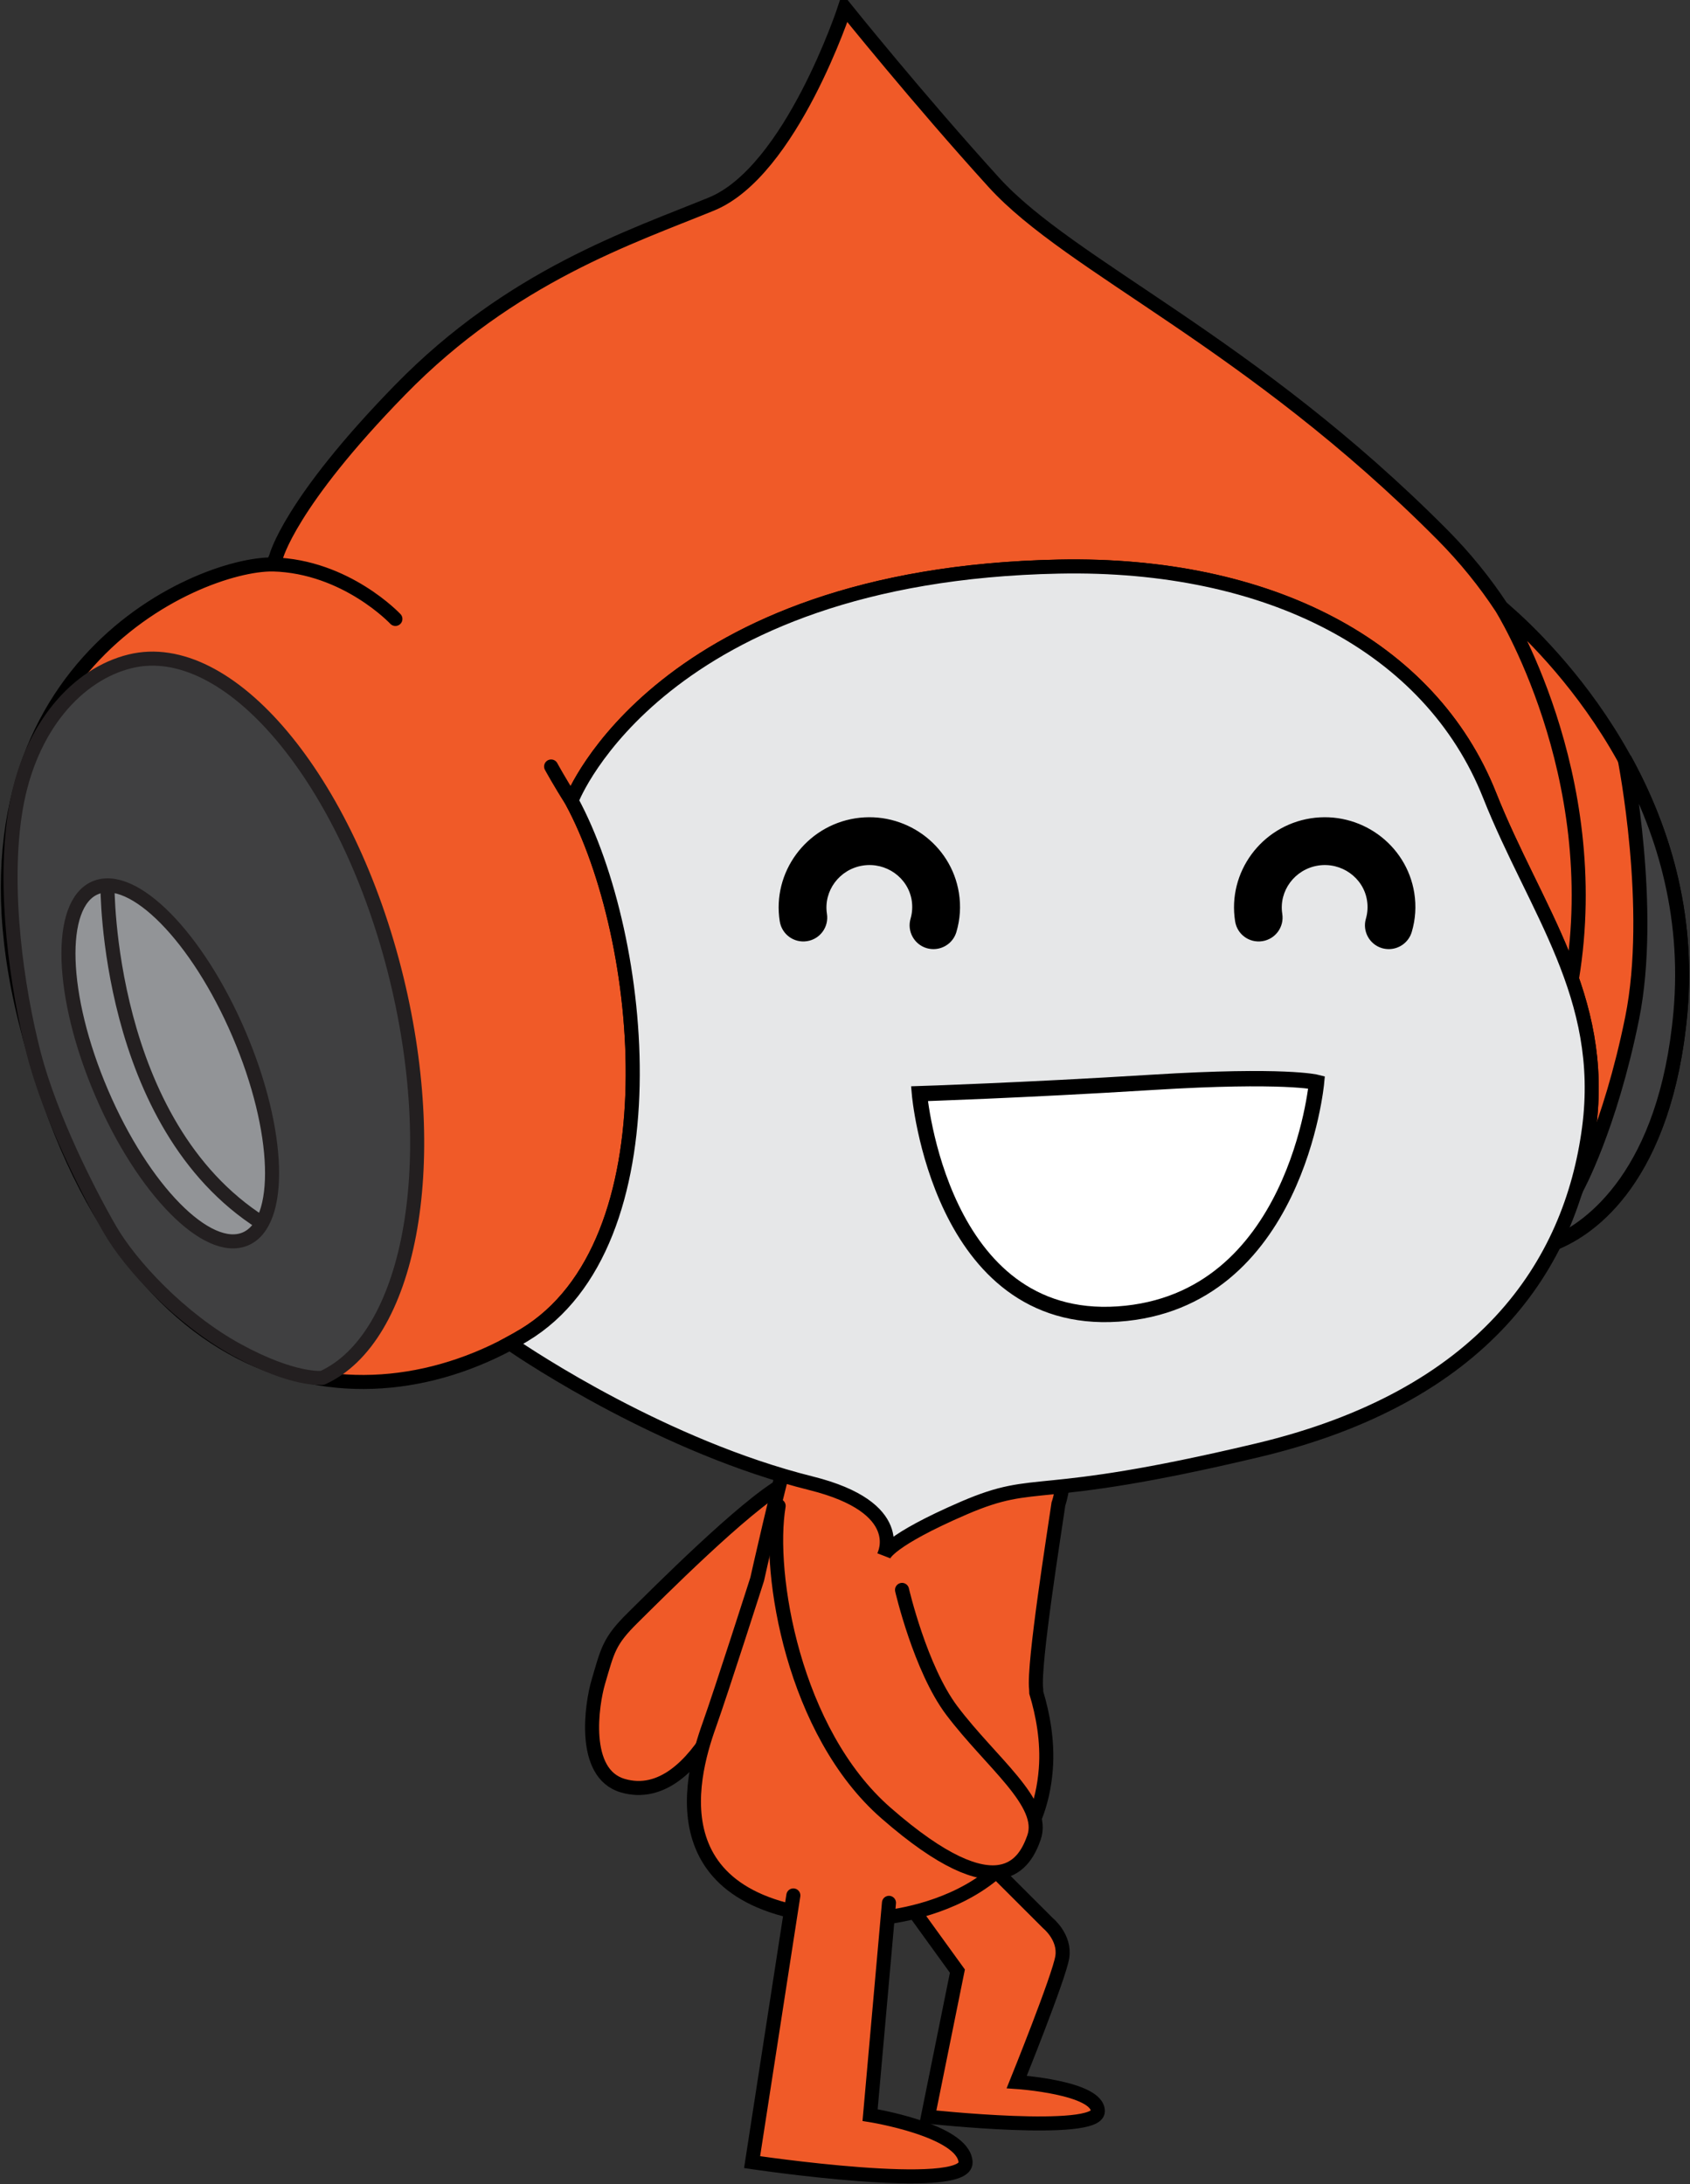
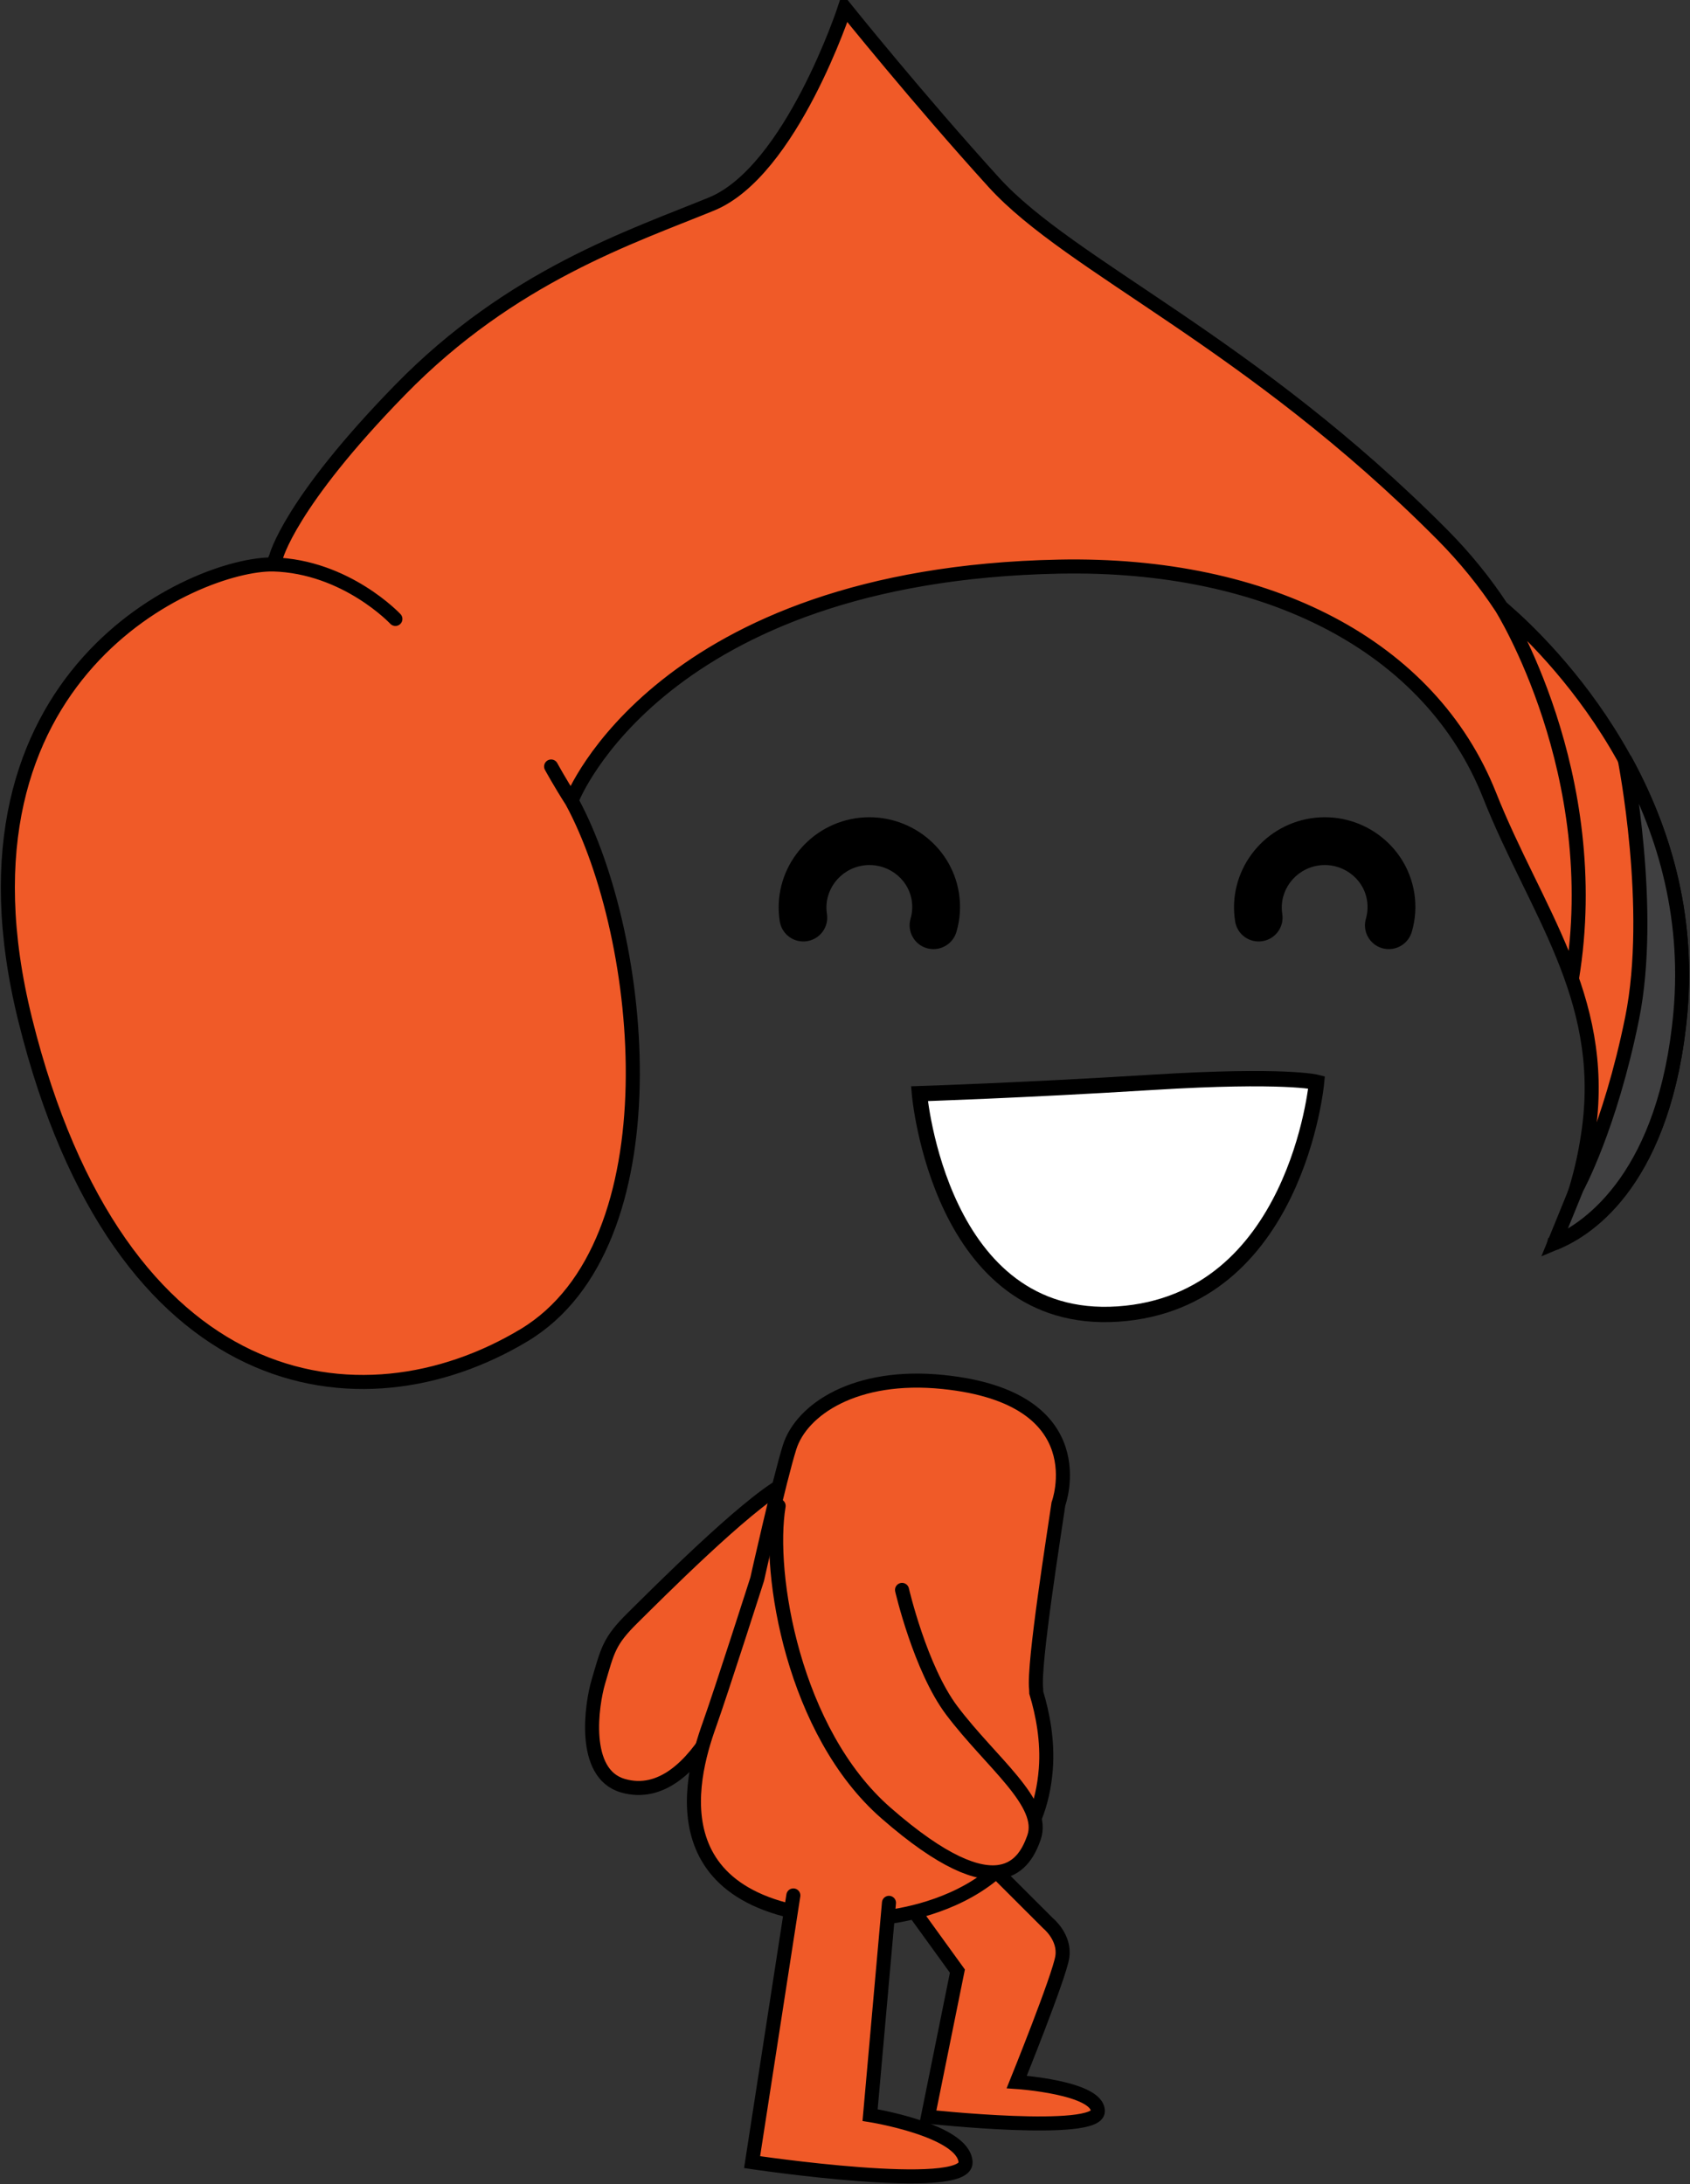
<svg xmlns="http://www.w3.org/2000/svg" version="1.1" width="107.753" height="139.232" viewBox="0.277 0.575 107.753 139.232">
  <rect x="0.277" y="0.575" width="107.753" height="139.232" fill="#333333" stroke="none" />
  <g id="ID0.8550222306512296">
    <path id="Back_Leg" fill="#F05A28" stroke="#000000" stroke-linecap="round" d="M 62.955 119.032 L 67.104 123.175 C 67.104 123.175 68.204 124.068 68.008 125.322 C 67.818 126.573 65.103 133.289 65.103 133.289 C 65.103 133.289 70.286 133.638 70.274 135.154 C 70.267 136.671 59.442 135.503 59.442 135.503 L 61.32 126.222 L 57.326 120.701 " stroke-width="0.896" />
    <path id="Back_Arm" fill="#F05A28" stroke="#000000" stroke-linecap="round" d="M 47.774 106.284 C 47.774 106.284 44.933 115.838 39.989 114.401 C 37.326 113.627 38.012 109.195 38.422 107.797 C 39.02 105.774 39.093 105.202 40.629 103.691 C 42.159 102.18 47.738 96.571 50.246 95.175 C 54.182 92.993 61.915 90.908 55.055 98.989 C 55.055 98.989 50.831 103.121 48.058 105.954 L 47.774 106.284 L 47.774 106.284 L 47.774 106.284 L 47.774 106.284 L 47.774 106.284 Z " stroke-width="0.896" />
    <path id="Body" fill="#F05A28" stroke="#000000" stroke-linecap="round" d="M 66.34 108.235 C 66.146 106.687 67.529 98.072 67.762 96.44 C 67.762 96.44 70.274 89.68 60.41 88.669 C 54.822 88.095 51.378 90.426 50.62 92.83 C 49.97 94.895 48.554 101.24 48.554 101.24 C 48.554 101.24 46.277 108.359 45.496 110.548 C 44.271 113.975 41.869 122.894 55.669 122.894 C 55.669 122.894 66.243 122.651 66.957 113.338 C 67.094 111.562 66.763 109.836 66.349 108.472 L 66.34 108.235 L 66.34 108.235 L 66.34 108.235 L 66.34 108.235 L 66.34 108.235 Z " stroke-width="0.896" />
    <path id="Front_Leg" fill="#F05A28" stroke="#000000" stroke-linecap="round" d="M 50.86 121.398 L 48.23 138.398 C 48.23 138.398 61.962 140.444 61.841 138.398 C 61.722 136.352 55.753 135.4 55.753 135.4 L 56.957 121.87 " stroke-width="0.896" />
    <path id="Front_Arm" fill="#F05A28" stroke="#000000" stroke-linecap="round" d="M 49.922 96.566 C 49.196 100.891 50.866 110.989 56.761 116.139 C 64.077 122.536 65.659 119.229 66.2 117.718 C 66.986 115.508 63.473 112.939 60.967 109.616 C 58.951 106.944 57.79 101.922 57.79 101.922 " stroke-width="0.896" />
    <g id="Head_1_">
      <path id="Head_2_" fill="#F05A28" stroke="#000000" stroke-linecap="round" d="M 17.876 36.089 C 17.876 36.089 18.709 32.675 25.798 25.417 C 32.883 18.163 40.554 15.665 45.641 13.58 C 50.728 11.495 54.143 1.075 54.143 1.075 C 54.143 1.075 58.827 6.901 63.642 12.199 C 68.553 17.601 79.993 22.335 92.25 34.673 C 93.713 36.15 94.956 37.696 96.001 39.282 L 96.212 39.467 C 98.951 41.842 108.659 51.316 107.415 65.108 C 106.464 75.615 101.686 78.936 99.37 79.83 L 99.352 79.907 C 100.545 77.543 101.255 75.035 101.591 72.489 C 102.696 64.068 98.16 58.595 95.251 51.27 C 91.479 41.772 81.161 36.428 67.8 36.694 C 42.371 37.197 36.771 51.492 36.771 51.492 L 36.753 51.677 C 41.47 60.437 43.354 79.869 33.695 85.684 C 23.291 91.937 7.886 89.755 1.886 65.585 C -3.606 43.467 12.838 36.497 17.675 36.554 L 17.876 36.089 L 17.876 36.089 L 17.876 36.089 L 17.876 36.089 L 17.876 36.089 Z M 96.001 39.282 C 96.001 39.282 102.671 49.882 100.499 62.98 M 17.674 36.553 C 22.352 36.68 25.487 40.029 25.487 40.029 M 36.752 51.674 C 35.965 50.446 35.416 49.435 35.416 49.435 " stroke-width="0.896" />
      <path id="R_Ear" fill="#404041" stroke="#000000" d="M 100.811 76.31 C 100.811 76.31 102.918 72.49 104.338 65.49 C 105.757 58.486 103.865 48.961 103.865 48.961 C 106.216 53.226 107.996 58.699 107.422 65.108 C 106.501 75.348 101.749 78.838 99.376 79.83 L 100.811 76.31 L 100.811 76.31 L 100.811 76.31 L 100.811 76.31 L 100.811 76.31 Z " stroke-width="0.896" />
      <g id="L_Ear">
-         <path id="Outer_Ear" fill="#404041" stroke="#231F20" d="M 2.433 67.74 C 3.509 71.895 6.013 76.752 7.302 78.973 C 8.587 81.194 11.738 84.628 15.383 86.629 C 19.031 88.632 20.838 88.403 20.838 88.403 C 26.358 85.895 28.482 74.954 25.569 62.972 C 22.474 50.263 14.872 41.196 8.583 42.728 C 5.224 43.544 2.172 46.906 1.287 52.095 C 0.426 57.126 1.36 63.592 2.433 67.74 L 2.433 67.74 L 2.433 67.74 L 2.433 67.74 L 2.433 67.74 Z " stroke-width="0.896" />
-         <path id="Inner_Ear" fill="#929497" stroke="#231F20" stroke-linecap="round" d="M 6.341 57.17 C 8.76 56.133 12.866 60.301 15.513 66.482 C 18.157 72.659 18.343 78.514 15.926 79.548 C 13.505 80.582 9.4 76.413 6.755 70.234 C 4.106 64.055 3.922 58.207 6.341 57.17 L 6.341 57.17 L 6.341 57.17 L 6.341 57.17 L 6.341 57.17 Z M 16.98 78.539 C 7.018 72.225 7.129 57.015 7.129 57.015 " stroke-width="0.896" />
-       </g>
-       <path id="Face_1_" fill="#E6E7E8" stroke="#000000" stroke-linecap="round" d="M 32.865 86.255 C 34.031 87.052 42.645 92.797 52 95.128 C 58.196 96.677 56.648 99.706 56.648 99.706 C 56.648 99.706 56.897 98.791 61.733 96.702 C 66.566 94.624 65.987 96.459 80.413 93.034 C 94.838 89.62 100.436 81.25 101.594 72.486 C 102.702 64.066 98.163 58.593 95.253 51.268 C 91.481 41.769 81.164 36.425 67.804 36.691 C 42.371 37.194 36.771 51.49 36.771 51.49 L 36.732 51.644 C 41.46 60.384 43.364 79.86 33.692 85.682 C 33.402 85.855 33.108 86.025 32.811 86.186 L 32.865 86.255 L 32.865 86.255 L 32.865 86.255 L 32.865 86.255 L 32.865 86.255 Z " stroke-width="0.896" />
+         </g>
      <path id="Smile" fill="#FFFFFF" stroke="#000000" stroke-width="0.977" stroke-linecap="round" d="M 71.56 84.337 C 60.171 85.103 58.899 70.291 58.899 70.291 C 58.899 70.291 65.408 70.085 73.808 69.564 C 82.207 69.046 84.221 69.564 84.221 69.564 C 84.221 69.564 82.947 83.567 71.56 84.337 L 71.56 84.337 L 71.56 84.337 L 71.56 84.337 L 71.56 84.337 Z " />
      <path id="R_Eye" d="M 88.827 61.075 C 88.686 61.075 88.544 61.056 88.398 61.016 C 87.594 60.78 87.128 59.934 87.368 59.128 C 87.476 58.752 87.499 58.363 87.437 57.974 C 87.207 56.513 85.793 55.517 84.319 55.75 C 82.829 55.985 81.804 57.366 82.034 58.83 C 82.165 59.66 81.597 60.439 80.766 60.569 C 79.928 60.7 79.155 60.134 79.027 59.301 C 78.533 56.182 80.694 53.236 83.846 52.738 C 86.993 52.251 89.952 54.379 90.451 57.497 C 90.582 58.334 90.53 59.169 90.29 59.98 C 90.094 60.644 89.487 61.075 88.827 61.075 L 88.827 61.075 L 88.827 61.075 L 88.827 61.075 L 88.827 61.075 L 88.827 61.075 Z " stroke-width="0.896" fill="undefined" />
      <path id="L_Eye" d="M 59.796 61.075 C 59.656 61.075 59.512 61.056 59.367 61.016 C 58.562 60.78 58.097 59.934 58.336 59.128 C 58.444 58.752 58.467 58.363 58.408 57.974 C 58.176 56.513 56.767 55.517 55.287 55.75 C 53.797 55.985 52.773 57.366 53.002 58.83 C 53.133 59.66 52.566 60.439 51.733 60.569 C 50.897 60.7 50.124 60.134 49.993 59.301 C 49.501 56.182 51.662 53.236 54.812 52.738 C 57.953 52.251 60.921 54.379 61.417 57.497 C 61.549 58.334 61.497 59.169 61.257 59.98 C 61.063 60.644 60.455 61.075 59.796 61.075 L 59.796 61.075 L 59.796 61.075 L 59.796 61.075 L 59.796 61.075 L 59.796 61.075 Z " stroke-width="0.896" fill="undefined" />
    </g>
  </g>
</svg>